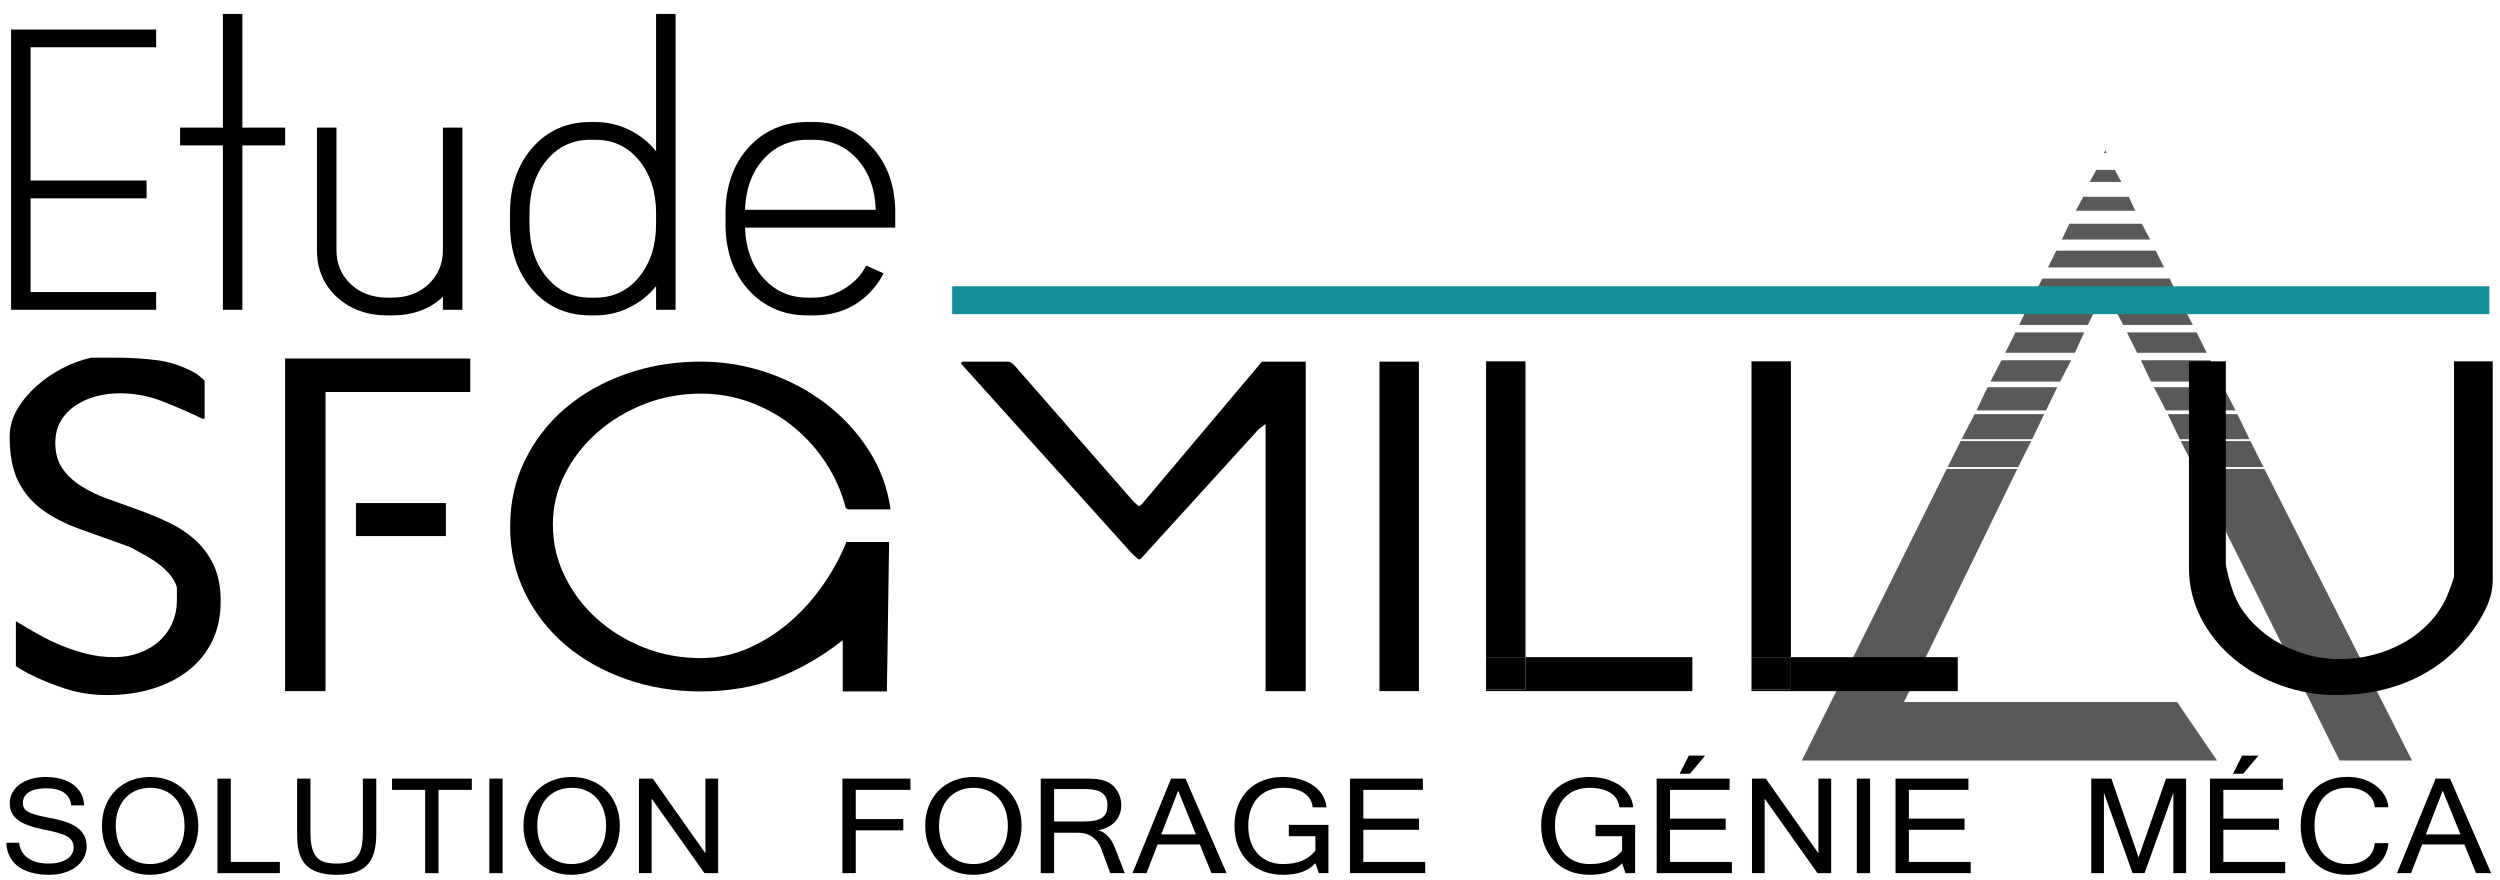
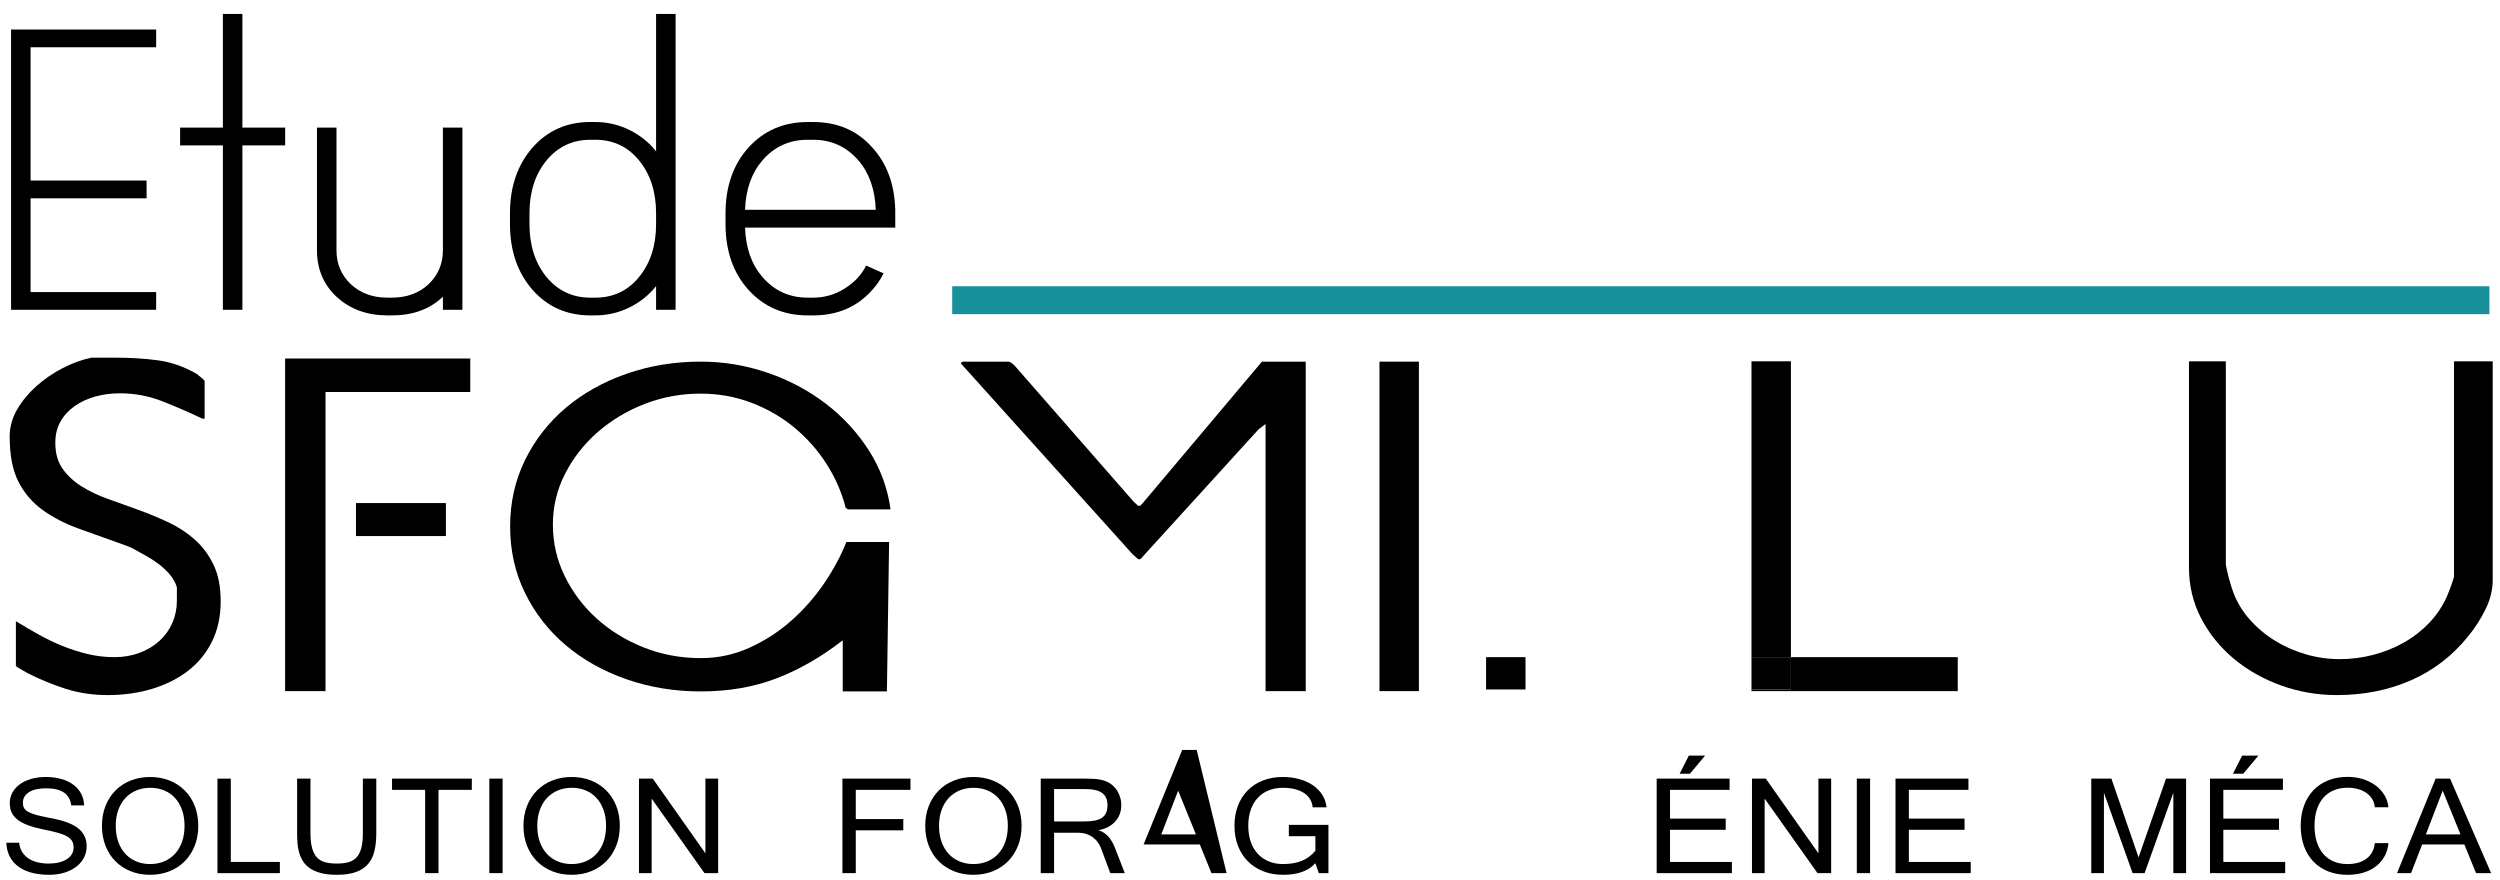
<svg xmlns="http://www.w3.org/2000/svg" id="Layer_1" x="0px" y="0px" width="358px" height="126px" viewBox="0 0 358 126" xml:space="preserve">
  <g>
-     <path opacity="0.65" d="M272.653,100.531h39.104l5.719,8.377h-59.451l20.748-41.76h10.107L272.653,100.531z M289.013,66.881 h-10.107l1.861-3.723h10.107L289.013,66.881z M280.899,62.892l1.863-3.592h9.975l-1.729,3.592H280.899z M283.028,58.769 l1.596-3.325h9.975l-1.596,3.325H283.028z M285.022,54.646l1.596-3.059h9.977l-1.598,3.059H285.022z M287.151,50.522l1.463-2.926 h9.842l-1.33,2.926H287.151z M289.146,46.533l1.33-2.793h9.842l-1.33,2.793H289.146z M301.515,41.479l-0.531,0.931h-9.842 l1.33-2.527h18.221l1.197,2.527h-9.977L301.515,41.479z M293.269,38.287l1.197-2.394h14.23l1.197,2.394H293.269z M295.265,34.297 l1.063-2.261h10.375l1.197,2.261H295.265z M297.259,30.174l1.064-1.995h6.518l0.93,1.995H297.259z M299.255,26.051l0.93-1.729h2.66 l0.932,1.729H299.255z M301.249,21.928l0.266-0.399l0.133,0.399H301.249z M304.042,46.533l-1.463-2.793h9.975l1.463,2.793H304.042z M306.036,50.522l-1.463-2.926h9.977l1.463,2.926H306.036z M308.032,54.646l-1.463-3.059h9.975l1.463,3.059H308.032z M310.159,58.769l-1.729-3.325h9.975l1.729,3.325H310.159z M312.155,62.892l-1.729-3.592h9.973l1.73,3.592H312.155z M314.149,66.881l-1.861-3.723h9.975l1.861,3.723H314.149z M345.403,108.908H335.03l-20.748-41.76h9.975L345.403,108.908z" />
-   </g>
+     </g>
  <g>
    <g>
      <g>
        <path d="M27.891,77.268c-1.116-0.992-2.379-1.818-3.791-2.48c-1.411-0.66-2.858-1.258-4.339-1.795 c-1.482-0.535-2.928-1.055-4.339-1.559c-1.411-0.502-2.675-1.109-3.79-1.818c-1.116-0.707-2.013-1.551-2.692-2.525 c-0.68-0.977-1.02-2.205-1.02-3.685c0-1.164,0.252-2.188,0.758-3.069c0.505-0.882,1.193-1.622,2.065-2.22 c0.871-0.599,1.856-1.047,2.954-1.347c1.098-0.299,2.256-0.448,3.477-0.448c2.125,0,4.165,0.386,6.117,1.157 c1.952,0.771,3.851,1.598,5.698,2.479h0.314v-5.385c0-0.063-0.149-0.22-0.444-0.472c-0.297-0.252-0.532-0.44-0.706-0.567 c-1.813-1.039-3.66-1.684-5.542-1.936c-1.882-0.252-3.869-0.378-5.96-0.378h-3.555c-1.359,0.283-2.728,0.779-4.104,1.488 c-1.377,0.708-2.632,1.566-3.764,2.574c-1.133,1.008-2.057,2.125-2.771,3.354c-0.715,1.228-1.072,2.519-1.072,3.872 c0,2.676,0.418,4.834,1.254,6.471c0.837,1.637,1.995,2.992,3.477,4.061c1.481,1.072,3.25,1.977,5.307,2.717 c2.056,0.74,4.321,1.551,6.796,2.432c0.07,0.033,0.252,0.111,0.549,0.236c0.295,0.127,0.479,0.221,0.549,0.283 c0.592,0.316,1.202,0.654,1.83,1.016c0.627,0.363,1.21,0.756,1.751,1.182c0.54,0.424,1.027,0.896,1.464,1.416 c0.435,0.52,0.758,1.109,0.967,1.771v1.936c0,1.135-0.218,2.197-0.654,3.189c-0.436,0.992-1.055,1.85-1.856,2.574 c-0.802,0.725-1.751,1.291-2.849,1.699c-1.098,0.41-2.292,0.615-3.581,0.615c-1.325,0-2.606-0.15-3.842-0.449 c-1.238-0.299-2.44-0.686-3.607-1.158c-1.168-0.471-2.3-1.016-3.398-1.629c-1.098-0.613-2.188-1.252-3.268-1.912v6.422 c0,0.033,0.217,0.174,0.653,0.426c0.436,0.252,0.792,0.457,1.072,0.613c1.812,0.914,3.642,1.662,5.489,2.244 c1.847,0.582,3.816,0.873,5.908,0.873c2.3,0,4.435-0.299,6.404-0.896c1.968-0.598,3.686-1.465,5.149-2.598 s2.605-2.535,3.424-4.203c0.818-1.668,1.229-3.574,1.229-5.715c0-2.078-0.34-3.826-1.02-5.242 C29.903,79.463,29.005,78.26,27.891,77.268z" />
        <polygon points="40.828,98.969 46.613,98.969 46.613,77.723 46.613,72.926 46.613,56.136 67.341,56.136 67.341,51.339 40.828,51.339 " />
        <path d="M85.547,61.917c1.952-1.716,4.2-3.07,6.744-4.062c2.544-0.992,5.228-1.488,8.051-1.488c2.544,0,4.958,0.434,7.241,1.299 c2.282,0.866,4.33,2.047,6.143,3.542c1.812,1.496,3.354,3.235,4.626,5.219c1.272,1.984,2.187,4.078,2.745,6.281l0.313,0.236 h6.117c-0.418-3.053-1.456-5.871-3.11-8.453c-1.656-2.583-3.721-4.818-6.195-6.708c-2.475-1.89-5.254-3.36-8.338-4.416 c-3.084-1.055-6.265-1.582-9.541-1.582c-3.764,0-7.311,0.583-10.639,1.747c-3.329,1.166-6.221,2.787-8.678,4.865 s-4.4,4.565-5.829,7.462c-1.43,2.896-2.144,6.076-2.144,9.541c0,3.463,0.714,6.643,2.144,9.539 c1.429,2.898,3.372,5.385,5.829,7.463s5.35,3.699,8.678,4.865c3.328,1.164,6.875,1.746,10.639,1.746 c4.008,0,7.641-0.629,10.9-1.889c3.258-1.258,6.404-3.07,9.437-5.432v7.32h6.326l0.313-21.395h-6.117 c-0.802,2.016-1.882,4.016-3.241,5.998c-1.359,1.984-2.937,3.764-4.731,5.338c-1.795,1.574-3.782,2.85-5.959,3.824 c-2.179,0.977-4.488,1.465-6.927,1.465c-2.893,0-5.62-0.512-8.182-1.535c-2.562-1.023-4.801-2.4-6.718-4.133 c-1.917-1.73-3.442-3.754-4.574-6.068c-1.133-2.314-1.699-4.777-1.699-7.393c0-2.549,0.575-4.959,1.725-7.225 C82.044,65.625,83.595,63.634,85.547,61.917z" />
        <path d="M163.56,72.143c-0.035,0.031-0.087,0.078-0.157,0.143c-0.07,0.063-0.105,0.109-0.105,0.141h-0.157h-0.157 c-0.07-0.063-0.209-0.189-0.418-0.377c-0.209-0.189-0.349-0.332-0.418-0.426l-16.938-19.364 c-0.104-0.094-0.235-0.196-0.392-0.307c-0.157-0.11-0.323-0.165-0.497-0.165h-6.482l-0.262,0.236l24.571,27.3l0.836,0.756h0.157 h0.157l16.938-18.61l0.993-0.755v38.255h5.751V51.787h-6.273L163.56,72.143z" />
        <rect x="197.54" y="51.787" width="5.646" height="47.182" />
-         <rect x="212.806" y="51.739" width="5.646" height="42.366" />
-         <polygon points="218.452,98.732 212.806,98.732 212.806,98.969 242.344,98.969 242.344,94.105 218.452,94.105 " />
        <rect x="212.806" y="94.105" width="5.646" height="4.627" />
        <rect x="250.812" y="94.105" width="5.646" height="4.627" />
        <polygon points="256.458,98.732 250.812,98.732 250.812,98.969 280.35,98.969 280.35,94.105 256.458,94.105 " />
        <rect x="250.812" y="51.739" width="5.646" height="42.366" />
        <path d="M351.414,51.739v30.794c0,0.063-0.035,0.205-0.104,0.426c-0.07,0.221-0.156,0.48-0.261,0.779s-0.219,0.598-0.34,0.896 c-0.123,0.299-0.219,0.543-0.288,0.732c-0.627,1.416-1.473,2.684-2.535,3.803c-1.063,1.117-2.274,2.063-3.634,2.832 c-1.359,0.773-2.823,1.363-4.392,1.771c-1.568,0.41-3.172,0.615-4.81,0.615c-1.673,0-3.312-0.236-4.914-0.709 c-1.604-0.473-3.084-1.133-4.443-1.984c-1.359-0.85-2.562-1.873-3.607-3.07c-1.046-1.195-1.83-2.533-2.353-4.014 c-0.07-0.189-0.166-0.48-0.287-0.873c-0.123-0.395-0.235-0.795-0.34-1.205c-0.104-0.408-0.192-0.787-0.262-1.133 c-0.07-0.348-0.104-0.568-0.104-0.662V51.739h-5.28v29.519c0,2.613,0.575,5.029,1.726,7.25c1.149,2.221,2.7,4.148,4.652,5.785 c1.951,1.639,4.208,2.922,6.771,3.85c2.562,0.928,5.235,1.393,8.024,1.393c3.869,0,7.415-0.707,10.639-2.125 c3.224-1.416,5.968-3.541,8.234-6.375c0.905-1.102,1.707-2.354,2.404-3.756c0.697-1.4,1.046-2.811,1.046-4.227V51.739H351.414z" />
      </g>
    </g>
  </g>
  <g>
    <path d="M1.586,44.362V4.229h20.776v2.542H4.379v19.085H20.99v2.542H4.379V41.82h17.983v2.542H1.586z" />
    <path d="M25.792,20.817v-2.542h6.125V2h2.793v16.276h6.125v2.542H34.71v23.544h-2.793V20.817H25.792z" />
    <path d="M63.423,42.489c-1.862,1.784-4.296,2.676-7.301,2.676h-0.637c-2.908,0-5.325-0.876-7.252-2.631 c-1.895-1.754-2.842-3.983-2.842-6.689V18.276h2.793v17.569c0,1.933,0.686,3.553,2.058,4.86c1.372,1.279,3.119,1.917,5.243,1.917 h0.637c2.123,0,3.871-0.639,5.243-1.917c1.372-1.308,2.058-2.927,2.058-4.86V18.276h2.793v26.086h-2.793V42.489z" />
    <path d="M85.229,17.473c1.731,0,3.364,0.379,4.9,1.137c1.535,0.758,2.809,1.776,3.822,3.054V2h2.793v42.362h-2.793v-3.389 c-1.013,1.279-2.287,2.297-3.822,3.055c-1.536,0.758-3.169,1.137-4.9,1.137h-0.686c-3.365,0-6.125-1.219-8.281-3.657 c-2.156-2.467-3.234-5.603-3.234-9.409v-1.561c0-3.805,1.078-6.941,3.234-9.409c2.156-2.438,4.916-3.657,8.281-3.657H85.229z M85.229,20.015h-0.686c-2.548,0-4.639,0.981-6.272,2.943c-1.634,1.992-2.45,4.519-2.45,7.581v1.561 c0,3.062,0.816,5.589,2.45,7.581c1.633,1.962,3.724,2.943,6.272,2.943h0.686c2.58,0,4.671-0.981,6.272-2.943 c1.633-1.991,2.45-4.519,2.45-7.581v-1.561c0-3.062-0.817-5.589-2.45-7.581C89.899,20.996,87.809,20.015,85.229,20.015z" />
    <path d="M116.441,42.623c1.633,0,3.144-0.438,4.532-1.315c1.388-0.876,2.409-1.969,3.063-3.277l2.499,1.115 c-0.458,0.892-0.997,1.68-1.617,2.363c-2.156,2.438-4.982,3.657-8.477,3.657h-0.784c-3.43,0-6.256-1.219-8.477-3.657 c-2.189-2.437-3.283-5.574-3.283-9.409v-1.561c0-3.835,1.094-6.971,3.283-9.409c2.221-2.438,5.047-3.657,8.477-3.657h0.784 c3.495,0,6.321,1.219,8.477,3.657c2.09,2.289,3.185,5.262,3.283,8.918v2.542H106.69c0.098,2.914,0.931,5.277,2.499,7.09 c1.698,1.962,3.854,2.943,6.468,2.943H116.441z M125.408,30.048c-0.098-2.913-0.931-5.276-2.499-7.09 c-1.699-1.962-3.855-2.943-6.468-2.943h-0.784c-2.614,0-4.77,0.981-6.468,2.943c-1.568,1.813-2.401,4.177-2.499,7.09H125.408z" />
  </g>
  <line fill="#1A909C" stroke="#17909C" stroke-width="4" stroke-miterlimit="10" x1="136.354" y1="42.99" x2="356.487" y2="42.99" />
  <rect x="50.974" y="72.039" width="12.88" height="4.725" />
  <g>
    <rect y="111.5" fill="none" width="385" height="91" />
    <path d="M7.056,125.271c-1.02,0-1.91-0.113-2.67-0.338c-0.761-0.227-1.395-0.542-1.901-0.949c-0.506-0.406-0.89-0.891-1.152-1.451 s-0.404-1.179-0.426-1.855h1.835c0.051,0.513,0.197,0.957,0.437,1.333s0.548,0.687,0.923,0.933s0.806,0.428,1.294,0.544 c0.488,0.116,1.008,0.175,1.562,0.175c0.539,0,1.028-0.053,1.469-0.16c0.441-0.105,0.817-0.259,1.131-0.461 c0.313-0.201,0.555-0.443,0.726-0.729c0.171-0.283,0.257-0.603,0.257-0.958c0-0.369-0.078-0.684-0.235-0.943 s-0.412-0.485-0.765-0.677s-0.815-0.363-1.387-0.518s-1.276-0.313-2.113-0.477c-0.809-0.172-1.506-0.367-2.092-0.59 c-0.586-0.223-1.067-0.482-1.442-0.779s-0.654-0.638-0.835-1.021c-0.182-0.383-0.273-0.827-0.273-1.333 c0-0.54,0.124-1.041,0.372-1.502s0.597-0.857,1.048-1.189c0.452-0.332,0.992-0.592,1.622-0.779s1.327-0.282,2.092-0.282 c0.809,0,1.546,0.093,2.212,0.276c0.667,0.186,1.242,0.453,1.726,0.805c0.484,0.354,0.863,0.779,1.136,1.283 c0.273,0.502,0.42,1.07,0.442,1.707h-1.846c-0.197-1.635-1.391-2.451-3.583-2.451c-1.07,0-1.895,0.187-2.474,0.559 c-0.579,0.373-0.868,0.877-0.868,1.513c0,0.287,0.053,0.532,0.158,0.733s0.288,0.379,0.546,0.533 c0.258,0.154,0.599,0.294,1.021,0.42c0.422,0.127,0.951,0.252,1.584,0.375c0.43,0.082,0.872,0.17,1.327,0.266 s0.899,0.215,1.333,0.354c0.433,0.141,0.841,0.311,1.224,0.508c0.382,0.199,0.717,0.438,1.005,0.719 c0.288,0.279,0.515,0.611,0.683,0.994s0.251,0.83,0.251,1.344c0,0.594-0.133,1.141-0.398,1.641 c-0.266,0.498-0.637,0.928-1.114,1.287c-0.477,0.357-1.043,0.639-1.698,0.84C8.542,125.17,7.828,125.271,7.056,125.271z" />
    <path d="M21.501,111.265c0.998,0,1.918,0.167,2.764,0.503c0.845,0.334,1.573,0.809,2.185,1.42c0.611,0.611,1.088,1.348,1.431,2.209 s0.514,1.815,0.514,2.861c0,1.039-0.169,1.988-0.508,2.846c-0.338,0.857-0.812,1.596-1.42,2.215s-1.334,1.099-2.179,1.44 s-1.773,0.513-2.785,0.513s-1.94-0.17-2.785-0.508s-1.573-0.814-2.185-1.43c-0.612-0.615-1.087-1.354-1.426-2.215 c-0.338-0.861-0.508-1.815-0.508-2.861c0-1.053,0.173-2.01,0.519-2.871c0.346-0.861,0.825-1.598,1.436-2.209 c0.612-0.612,1.34-1.084,2.185-1.416C19.582,111.431,20.503,111.265,21.501,111.265z M21.49,123.733 c0.721,0,1.383-0.124,1.988-0.374s1.125-0.608,1.562-1.076c0.437-0.469,0.777-1.041,1.021-1.719 c0.244-0.676,0.366-1.445,0.366-2.307s-0.124-1.631-0.372-2.307c-0.248-0.678-0.59-1.248-1.026-1.713 c-0.437-0.465-0.954-0.818-1.551-1.061c-0.597-0.243-1.245-0.365-1.944-0.365c-0.721,0-1.383,0.123-1.988,0.369 s-1.127,0.604-1.567,1.072c-0.441,0.469-0.785,1.039-1.032,1.713c-0.248,0.673-0.372,1.437-0.372,2.291 c0,0.861,0.122,1.631,0.366,2.307c0.244,0.678,0.584,1.25,1.021,1.719c0.437,0.468,0.956,0.826,1.557,1.076 S20.776,123.733,21.49,123.733z" />
    <path d="M40.075,125.035H31.14V111.5h1.912v11.926h7.023V125.035z" />
    <path d="M48.217,125.271c-0.888,0-1.646-0.084-2.272-0.252c-0.626-0.166-1.15-0.396-1.573-0.686 c-0.422-0.291-0.753-0.631-0.994-1.021c-0.241-0.389-0.423-0.805-0.546-1.246c-0.124-0.439-0.202-0.895-0.235-1.363 c-0.033-0.468-0.049-0.928-0.049-1.379V111.5h1.912v7.793c0,0.91,0.083,1.648,0.251,2.215c0.167,0.568,0.41,1.01,0.726,1.328 c0.317,0.318,0.708,0.535,1.174,0.651c0.466,0.116,1.001,0.175,1.605,0.175c0.612,0,1.151-0.059,1.617-0.175 s0.857-0.335,1.174-0.656s0.555-0.766,0.715-1.333s0.24-1.303,0.24-2.205V111.5h1.922v7.824c0,0.937-0.085,1.772-0.256,2.508 c-0.171,0.734-0.47,1.356-0.896,1.865c-0.426,0.51-1.005,0.899-1.736,1.17C50.265,125.137,49.338,125.271,48.217,125.271z" />
    <path d="M67.566,113.11h-4.773v11.925h-1.912V113.11h-4.741v-1.61h11.425V113.11z" />
    <path d="M71.973,125.035h-1.901V111.5h1.901V125.035z" />
    <path d="M81.863,111.265c0.998,0,1.918,0.167,2.764,0.503c0.845,0.334,1.573,0.809,2.185,1.42c0.611,0.611,1.088,1.348,1.431,2.209 s0.514,1.815,0.514,2.861c0,1.039-0.169,1.988-0.508,2.846c-0.338,0.857-0.812,1.596-1.42,2.215s-1.334,1.099-2.179,1.44 s-1.773,0.513-2.785,0.513s-1.94-0.17-2.785-0.508s-1.573-0.814-2.185-1.43c-0.612-0.615-1.087-1.354-1.426-2.215 c-0.338-0.861-0.508-1.815-0.508-2.861c0-1.053,0.173-2.01,0.519-2.871c0.346-0.861,0.825-1.598,1.436-2.209 c0.612-0.612,1.34-1.084,2.185-1.416C79.944,111.431,80.865,111.265,81.863,111.265z M81.852,123.733 c0.721,0,1.383-0.124,1.988-0.374s1.125-0.608,1.562-1.076c0.437-0.469,0.777-1.041,1.021-1.719 c0.244-0.676,0.366-1.445,0.366-2.307s-0.124-1.631-0.372-2.307c-0.248-0.678-0.59-1.248-1.026-1.713 c-0.437-0.465-0.954-0.818-1.551-1.061c-0.597-0.243-1.245-0.365-1.944-0.365c-0.721,0-1.383,0.123-1.988,0.369 s-1.127,0.604-1.567,1.072c-0.441,0.469-0.785,1.039-1.032,1.713c-0.248,0.673-0.372,1.437-0.372,2.291 c0,0.861,0.122,1.631,0.366,2.307c0.244,0.678,0.584,1.25,1.021,1.719c0.437,0.468,0.956,0.826,1.557,1.076 S81.138,123.733,81.852,123.733z" />
    <path d="M102.839,125.035h-1.955l-7.569-10.674v10.674h-1.813V111.5h1.977l7.537,10.695V111.5h1.824V125.035z" />
    <path d="M130.379,113.11h-7.832v4.184h6.805v1.61h-6.805v6.131h-1.912V111.5h9.743V113.11z" />
    <path d="M139.396,111.265c0.998,0,1.918,0.167,2.764,0.503c0.845,0.334,1.573,0.809,2.185,1.42 c0.611,0.611,1.088,1.348,1.431,2.209s0.514,1.815,0.514,2.861c0,1.039-0.169,1.988-0.508,2.846 c-0.338,0.857-0.812,1.596-1.42,2.215s-1.334,1.099-2.179,1.44s-1.773,0.513-2.785,0.513s-1.94-0.17-2.785-0.508 s-1.573-0.814-2.185-1.43c-0.612-0.615-1.087-1.354-1.426-2.215c-0.338-0.861-0.508-1.815-0.508-2.861 c0-1.053,0.173-2.01,0.519-2.871c0.346-0.861,0.825-1.598,1.436-2.209c0.612-0.612,1.34-1.084,2.185-1.416 C137.477,111.431,138.398,111.265,139.396,111.265z M139.385,123.733c0.721,0,1.383-0.124,1.988-0.374s1.125-0.608,1.562-1.076 c0.437-0.469,0.777-1.041,1.021-1.719c0.244-0.676,0.366-1.445,0.366-2.307s-0.124-1.631-0.372-2.307 c-0.248-0.678-0.59-1.248-1.026-1.713c-0.437-0.465-0.954-0.818-1.551-1.061c-0.597-0.243-1.245-0.365-1.944-0.365 c-0.721,0-1.383,0.123-1.988,0.369s-1.127,0.604-1.567,1.072c-0.441,0.469-0.785,1.039-1.032,1.713 c-0.248,0.673-0.372,1.437-0.372,2.291c0,0.861,0.122,1.631,0.366,2.307c0.244,0.678,0.584,1.25,1.021,1.719 c0.437,0.468,0.956,0.826,1.557,1.076S138.671,123.733,139.385,123.733z" />
    <path d="M161.071,125.035h-2.075l-1.354-3.629c-0.124-0.314-0.288-0.604-0.492-0.867c-0.204-0.263-0.44-0.49-0.71-0.682 s-0.57-0.34-0.901-0.445c-0.332-0.106-0.683-0.16-1.054-0.16h-3.539v5.783h-1.912V111.5h6.39c0.386,0,0.753,0.01,1.103,0.025 c0.35,0.018,0.683,0.056,1,0.113c0.317,0.059,0.617,0.146,0.901,0.262c0.284,0.116,0.553,0.277,0.808,0.482 c0.437,0.361,0.768,0.799,0.994,1.313c0.226,0.512,0.338,1.042,0.338,1.589c0,0.472-0.075,0.905-0.224,1.302 c-0.149,0.396-0.364,0.749-0.645,1.057c-0.281,0.308-0.621,0.567-1.021,0.779s-0.852,0.362-1.354,0.451v0.031 c1.005,0.293,1.777,1.11,2.316,2.45L161.071,125.035z M150.945,117.633h4.282c0.59,0,1.098-0.041,1.524-0.123 c0.426-0.082,0.775-0.216,1.048-0.4c0.273-0.185,0.474-0.428,0.601-0.729c0.127-0.301,0.191-0.666,0.191-1.097 c0-0.779-0.255-1.354-0.765-1.728s-1.282-0.559-2.315-0.559h-4.566V117.633z" />
-     <path d="M175.646,125.035h-2.163l-1.671-4.111h-6.04l-1.595,4.111h-2.01l5.527-13.535h2.075L175.646,125.035z M171.256,119.488 l-2.545-6.266l-2.414,6.266H171.256z" />
+     <path d="M175.646,125.035h-2.163l-1.671-4.111h-6.04h-2.01l5.527-13.535h2.075L175.646,125.035z M171.256,119.488 l-2.545-6.266l-2.414,6.266H171.256z" />
    <path d="M183.746,125.271c-1.042,0-1.99-0.168-2.846-0.502c-0.855-0.336-1.589-0.811-2.201-1.426 c-0.611-0.615-1.085-1.354-1.42-2.215s-0.502-1.818-0.502-2.871c0-1.066,0.167-2.03,0.502-2.892s0.807-1.597,1.415-2.204 c0.608-0.609,1.336-1.077,2.185-1.405c0.848-0.328,1.781-0.492,2.801-0.492c0.859,0,1.657,0.103,2.393,0.308 s1.38,0.498,1.934,0.877c0.553,0.379,1.001,0.836,1.344,1.369c0.342,0.533,0.546,1.131,0.611,1.794h-1.988 c-0.036-0.438-0.162-0.831-0.377-1.179c-0.215-0.35-0.506-0.643-0.873-0.883c-0.368-0.238-0.807-0.422-1.316-0.549 c-0.51-0.125-1.074-0.189-1.693-0.189c-0.735,0-1.407,0.12-2.016,0.359c-0.607,0.239-1.13,0.592-1.566,1.057 c-0.438,0.465-0.776,1.035-1.017,1.712c-0.24,0.677-0.36,1.449-0.36,2.317c0,0.861,0.12,1.631,0.36,2.307 c0.241,0.678,0.579,1.25,1.017,1.719c0.437,0.468,0.961,0.826,1.572,1.076s1.285,0.374,2.021,0.374c1.055,0,1.965-0.159,2.73-0.478 c0.764-0.316,1.401-0.797,1.911-1.439v-2.072h-3.802v-1.619h5.67v6.91h-1.377l-0.491-1.425 C187.383,124.718,185.843,125.271,183.746,125.271z" />
-     <path d="M204.089,125.035h-10.771V111.5h10.442v1.61h-8.53v4.112h7.974v1.609h-7.974v4.594h8.858V125.035z" />
-     <path d="M227.662,125.271c-1.041,0-1.989-0.168-2.846-0.502c-0.855-0.336-1.589-0.811-2.2-1.426 c-0.612-0.615-1.086-1.354-1.42-2.215c-0.335-0.861-0.503-1.818-0.503-2.871c0-1.066,0.168-2.03,0.503-2.892 c0.334-0.861,0.806-1.597,1.414-2.204c0.608-0.609,1.336-1.077,2.185-1.405s1.782-0.492,2.802-0.492 c0.859,0,1.656,0.103,2.393,0.308c0.735,0.205,1.38,0.498,1.933,0.877c0.554,0.379,1.001,0.836,1.344,1.369 c0.342,0.533,0.546,1.131,0.611,1.794h-1.987c-0.037-0.438-0.162-0.831-0.377-1.179c-0.215-0.35-0.506-0.643-0.874-0.883 c-0.368-0.238-0.807-0.422-1.316-0.549c-0.51-0.125-1.074-0.189-1.692-0.189c-0.736,0-1.408,0.12-2.016,0.359 c-0.608,0.239-1.131,0.592-1.567,1.057c-0.438,0.465-0.775,1.035-1.016,1.712s-0.36,1.449-0.36,2.317 c0,0.861,0.12,1.631,0.36,2.307c0.24,0.678,0.578,1.25,1.016,1.719c0.437,0.468,0.961,0.826,1.573,1.076 c0.611,0.25,1.285,0.374,2.021,0.374c1.056,0,1.966-0.159,2.73-0.478c0.765-0.316,1.401-0.797,1.911-1.439v-2.072h-3.801v-1.619 h5.669v6.91h-1.376l-0.492-1.425C231.3,124.718,229.76,125.271,227.662,125.271z" />
    <path d="M248.006,125.035h-10.771V111.5h10.442v1.61h-8.53v4.112h7.974v1.609h-7.974v4.594h8.858V125.035z M244.172,108.199 l-2.174,2.604h-1.475l1.321-2.604H244.172z" />
    <path d="M262.221,125.035h-1.955l-7.569-10.674v10.674h-1.813V111.5h1.978l7.536,10.695V111.5h1.824V125.035z" />
    <path d="M267.796,125.035h-1.9V111.5h1.9V125.035z" />
    <path d="M282.209,125.035h-10.771V111.5h10.442v1.61h-8.53v4.112h7.974v1.609h-7.974v4.594h8.858V125.035z" />
    <path d="M313.046,125.035h-1.824v-11.504l-4.117,11.504h-1.716l-4.106-11.504v11.504h-1.813V111.5h2.884l3.889,11.279l3.933-11.279 h2.872V125.035z" />
    <path d="M327.24,125.035H316.47V111.5h10.442v1.61h-8.53v4.112h7.974v1.609h-7.974v4.594h8.858V125.035z M323.406,108.199 l-2.174,2.604h-1.475l1.321-2.604H323.406z" />
    <path d="M342.023,115.602h-1.955c-0.029-0.43-0.149-0.818-0.36-1.164c-0.212-0.344-0.488-0.639-0.83-0.881 c-0.343-0.242-0.743-0.43-1.202-0.559c-0.459-0.131-0.954-0.195-1.485-0.195c-0.729,0-1.386,0.119-1.972,0.359 c-0.586,0.238-1.085,0.59-1.496,1.051c-0.412,0.461-0.729,1.03-0.95,1.707c-0.223,0.677-0.333,1.456-0.333,2.338 c0,0.875,0.11,1.652,0.333,2.332c0.222,0.682,0.537,1.254,0.944,1.719c0.408,0.465,0.903,0.818,1.485,1.061 c0.583,0.243,1.23,0.364,1.944,0.364c0.561,0,1.072-0.065,1.535-0.194c0.462-0.131,0.862-0.324,1.201-0.58s0.61-0.568,0.813-0.938 c0.204-0.369,0.328-0.797,0.372-1.282h1.955c-0.065,0.718-0.257,1.356-0.573,1.917c-0.317,0.561-0.732,1.036-1.245,1.426 c-0.514,0.39-1.113,0.686-1.797,0.887c-0.685,0.201-1.428,0.303-2.229,0.303c-1.027,0-1.955-0.164-2.785-0.492 s-1.537-0.798-2.119-1.41c-0.583-0.611-1.03-1.35-1.344-2.215c-0.313-0.864-0.47-1.83-0.47-2.896s0.158-2.031,0.476-2.896 c0.316-0.865,0.766-1.602,1.349-2.21c0.582-0.608,1.289-1.078,2.119-1.409c0.83-0.332,1.755-0.498,2.774-0.498 c0.765,0,1.485,0.104,2.163,0.313c0.677,0.209,1.277,0.502,1.802,0.883c0.524,0.379,0.952,0.837,1.283,1.373 C341.76,114.35,341.958,114.945,342.023,115.602z" />
    <path d="M356.73,125.035h-2.163l-1.671-4.111h-6.04l-1.595,4.111h-2.01l5.526-13.535h2.076L356.73,125.035z M352.34,119.488 l-2.545-6.266l-2.414,6.266H352.34z" />
  </g>
  <g> </g>
  <g> </g>
  <g> </g>
  <g> </g>
  <g> </g>
  <g> </g>
</svg>